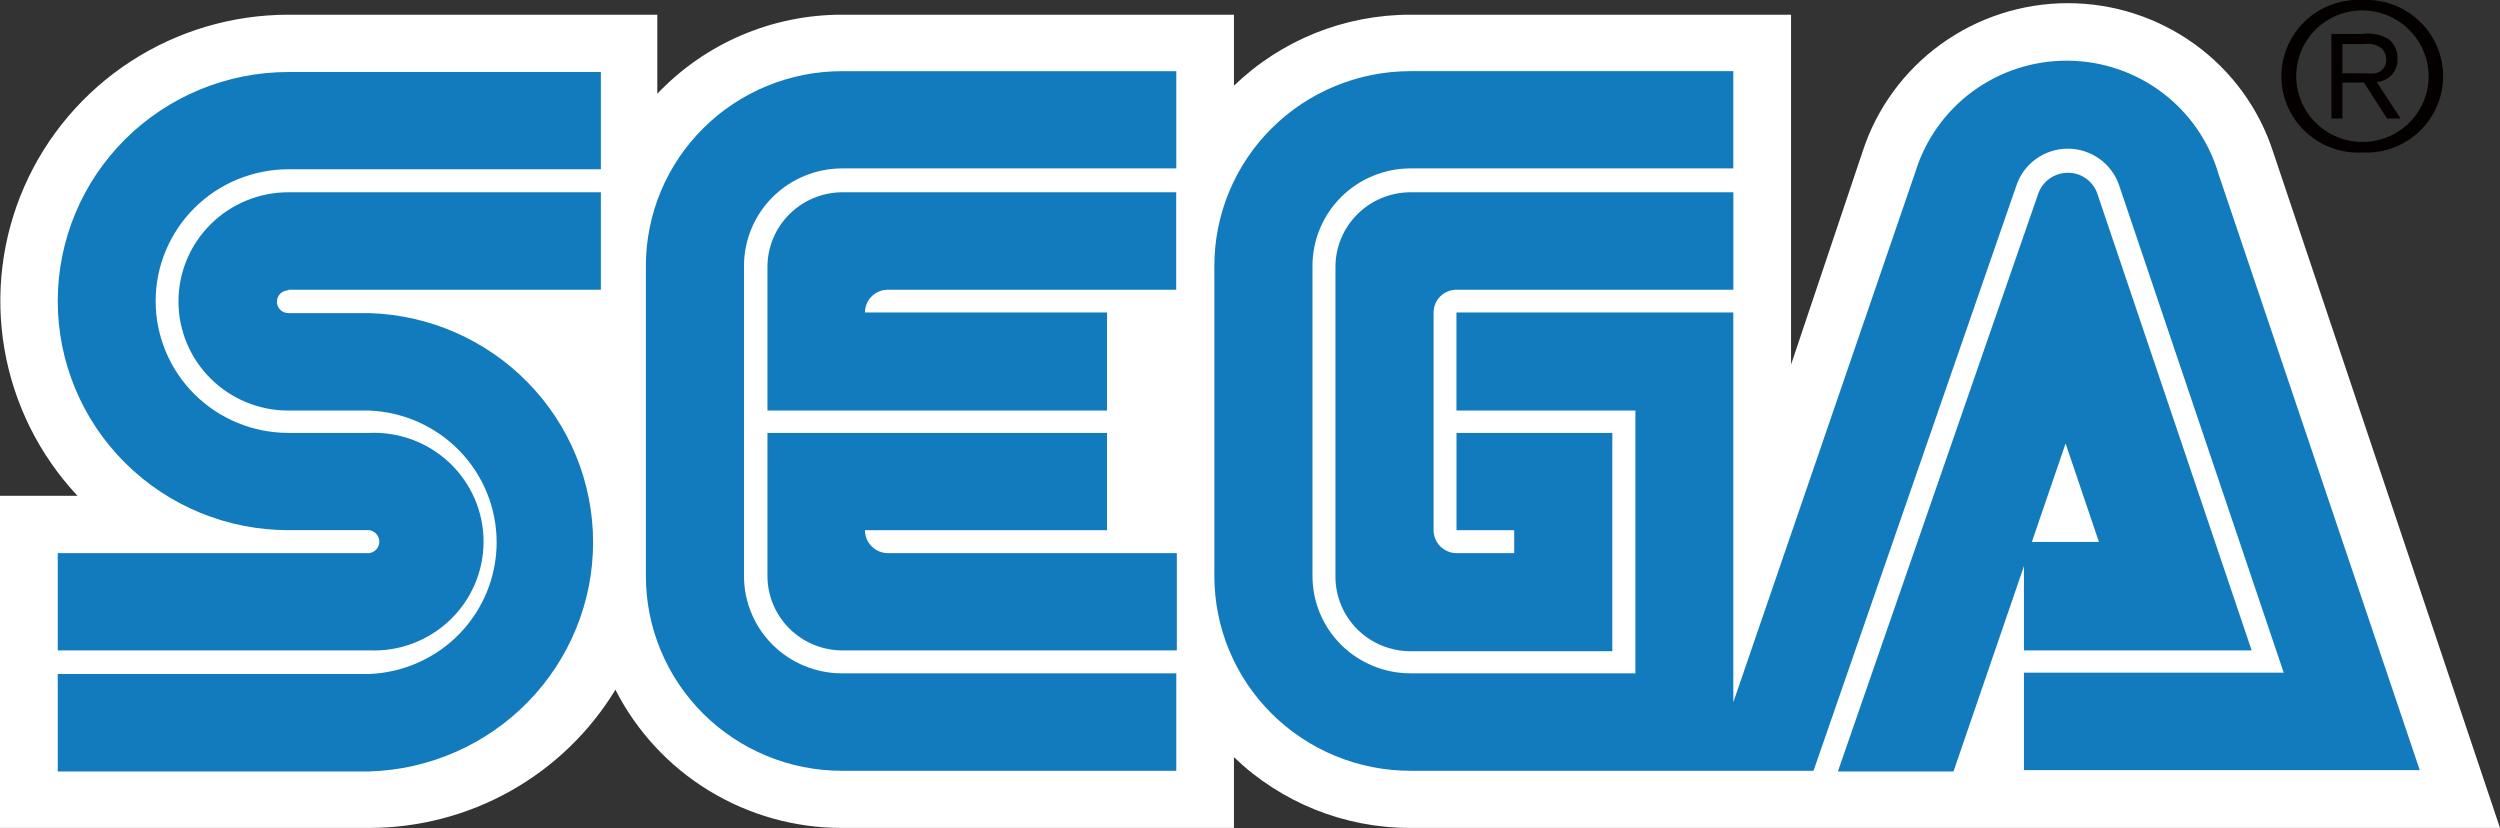
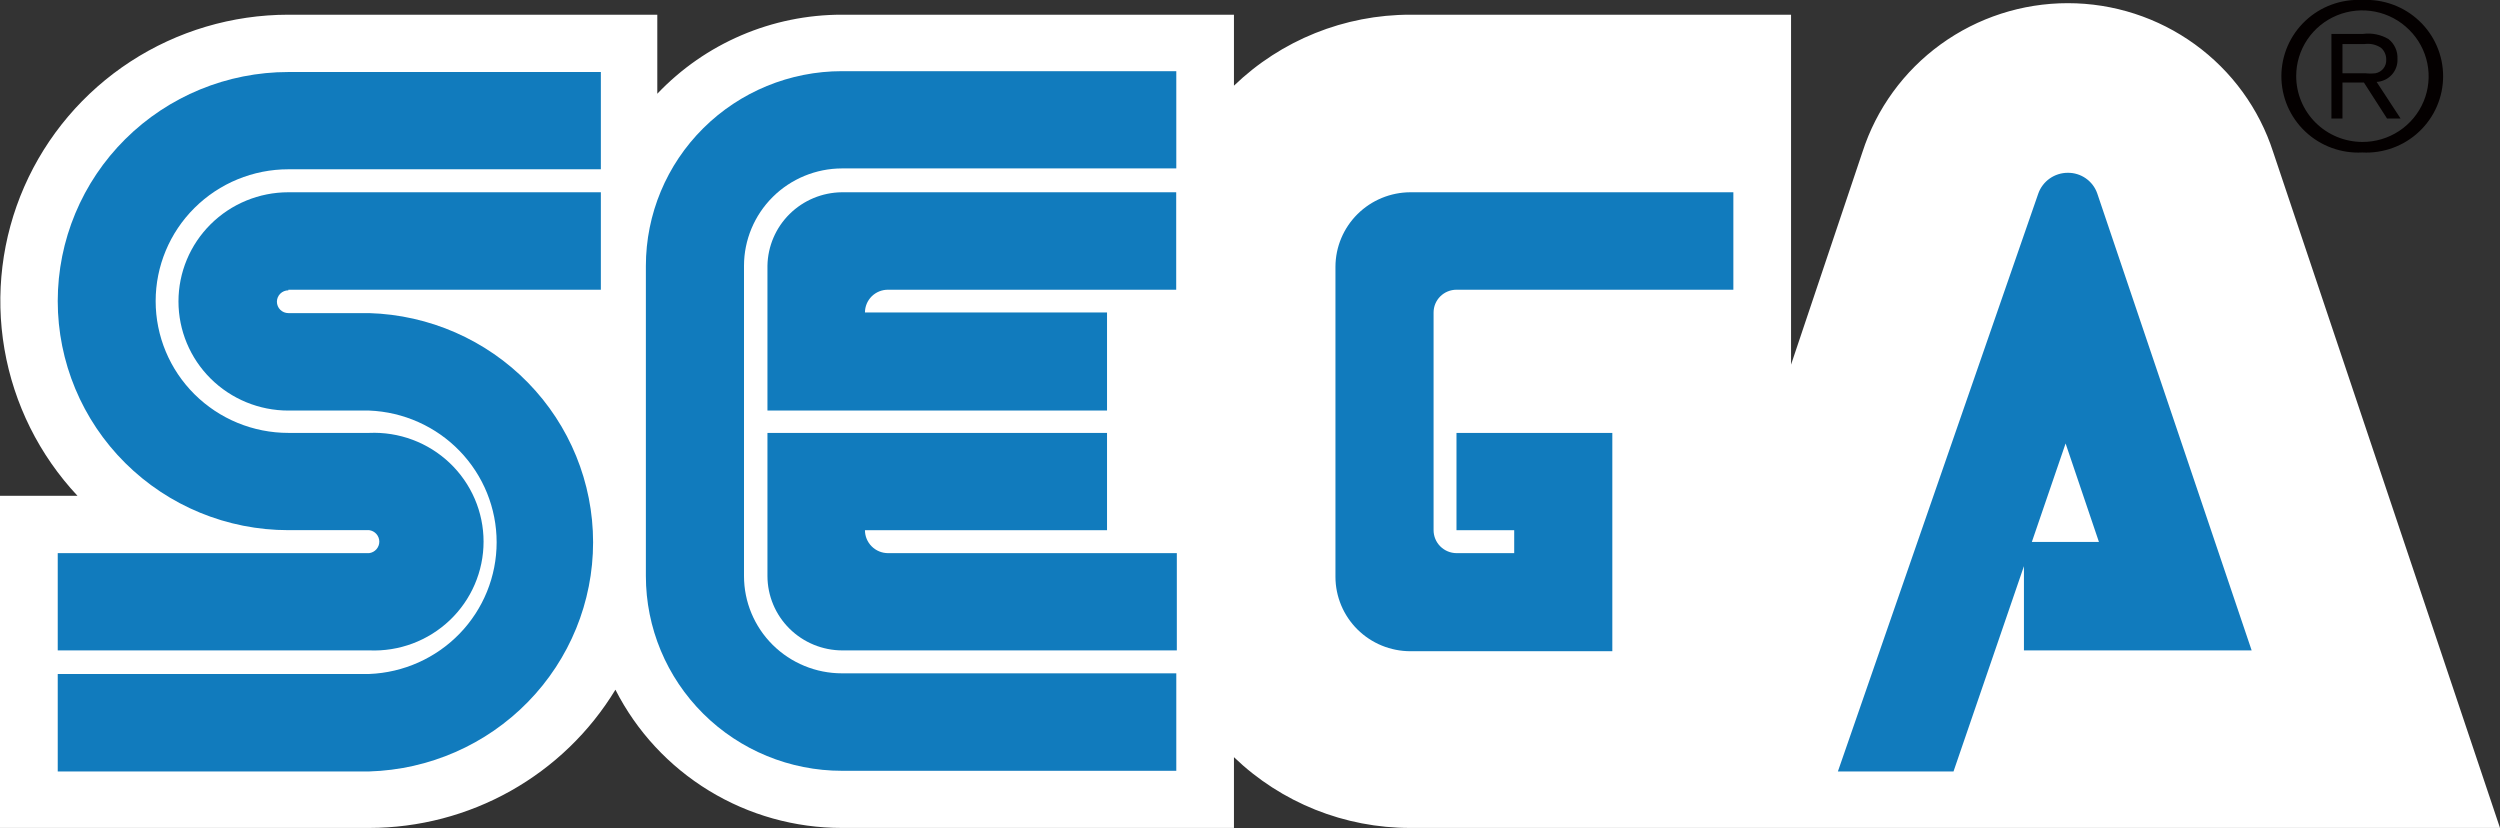
<svg xmlns="http://www.w3.org/2000/svg" width="160" height="53" viewBox="0 0 160 53" fill="none">
  <rect x="0" y="0" width="160" height="53" fill="#333333" stroke="none" />
  <g clip-path="url(#clip0_5817_72228)">
    <path d="M145.48 9.722C144.587 6.958 142.833 4.546 140.472 2.836C138.11 1.125 135.263 0.203 132.34 0.203C129.417 0.203 126.57 1.125 124.208 2.836C121.847 4.546 120.093 6.958 119.2 9.722L114.627 23.336V0.941H90.267C86.05 0.938 81.999 2.568 78.973 5.484V0.941H53.88C51.668 0.94 49.478 1.388 47.447 2.258C45.416 3.128 43.584 4.402 42.067 6V0.941H18.453C14.864 0.943 11.352 1.985 8.35 3.94C5.348 5.895 2.986 8.678 1.553 11.947C0.121 15.216 -0.32 18.83 0.285 22.345C0.89 25.859 2.515 29.122 4.96 31.732H0V52.988H23.627C26.798 52.986 29.916 52.171 32.677 50.621C35.438 49.071 37.749 46.839 39.387 44.141C40.742 46.804 42.814 49.04 45.373 50.602C47.931 52.164 50.877 52.99 53.88 52.988H78.973V48.459C82.001 51.371 86.052 52.996 90.267 52.988H160L145.48 9.722Z" fill="white" />
    <path d="M23.629 35.4H3.695V41.625H23.629C24.575 41.666 25.519 41.516 26.405 41.185C27.291 40.853 28.1 40.347 28.784 39.697C29.468 39.047 30.012 38.266 30.384 37.401C30.756 36.536 30.948 35.605 30.948 34.665C30.948 33.725 30.756 32.794 30.384 31.929C30.012 31.065 29.468 30.284 28.784 29.633C28.1 28.983 27.291 28.477 26.405 28.146C25.519 27.814 24.575 27.665 23.629 27.706H18.455C16.203 27.706 14.042 26.817 12.45 25.235C10.857 23.653 9.962 21.507 9.962 19.27C9.962 17.032 10.857 14.887 12.45 13.305C14.042 11.723 16.203 10.834 18.455 10.834H38.455V4.609H18.455C14.541 4.609 10.787 6.154 8.018 8.903C5.25 11.653 3.695 15.382 3.695 19.27C3.695 23.158 5.25 26.887 8.018 29.636C10.787 32.386 14.541 33.93 18.455 33.93H23.629C23.808 33.954 23.972 34.042 24.091 34.177C24.21 34.312 24.276 34.486 24.276 34.665C24.276 34.845 24.21 35.018 24.091 35.153C23.972 35.289 23.808 35.376 23.629 35.4Z" fill="#117BBD" />
    <path d="M18.455 18.542H38.455V12.305H18.455C16.59 12.305 14.801 13.041 13.482 14.351C12.163 15.661 11.422 17.438 11.422 19.291C11.422 21.143 12.163 22.92 13.482 24.23C14.801 25.54 16.59 26.276 18.455 26.276H23.629C25.821 26.363 27.895 27.289 29.416 28.86C30.936 30.431 31.785 32.526 31.785 34.706C31.785 36.885 30.936 38.98 29.416 40.552C27.895 42.123 25.821 43.049 23.629 43.135H3.695V49.373H23.629C27.468 49.258 31.112 47.663 33.787 44.925C36.462 42.187 37.958 38.521 37.958 34.706C37.958 30.89 36.462 27.225 33.787 24.487C31.112 21.749 27.468 20.153 23.629 20.039H18.455C18.261 20.039 18.074 19.962 17.937 19.826C17.799 19.689 17.722 19.504 17.722 19.31C17.722 19.117 17.799 18.932 17.937 18.795C18.074 18.659 18.261 18.582 18.455 18.582V18.542Z" fill="#117BBD" />
    <path d="M90.269 12.305C88.999 12.308 87.782 12.81 86.883 13.7C85.984 14.591 85.476 15.798 85.469 17.059V36.924C85.472 38.186 85.98 39.395 86.879 40.287C87.779 41.178 88.998 41.678 90.269 41.678H103.189V27.707H93.215V33.931H96.909V35.401H93.215C92.825 35.398 92.452 35.241 92.177 34.966C91.903 34.691 91.749 34.319 91.749 33.931V19.999C91.749 19.613 91.903 19.242 92.178 18.969C92.453 18.696 92.826 18.542 93.215 18.542H110.935V12.305H90.269Z" fill="#117BBD" />
    <path d="M129.532 41.624H144.105L134.225 12.383C134.09 11.992 133.834 11.654 133.494 11.416C133.154 11.178 132.747 11.053 132.332 11.059C131.919 11.06 131.517 11.188 131.18 11.425C130.844 11.662 130.589 11.997 130.452 12.383L117.625 49.372H125.025L129.532 36.234V41.624ZM132.198 28.381L134.332 34.685H130.038L132.198 28.381Z" fill="#117BBD" />
-     <path d="M141.985 11.136C141.378 9.056 140.111 7.226 138.372 5.919C136.633 4.612 134.516 3.898 132.335 3.883C130.155 3.868 128.027 4.553 126.271 5.836C124.514 7.119 123.221 8.932 122.585 11.003L110.932 44.946V19.996H93.212V26.273H104.665V43.092H90.265C88.603 43.092 87.009 42.436 85.834 41.269C84.659 40.102 83.999 38.519 83.999 36.868V17.003C84.002 15.353 84.664 13.772 85.838 12.605C87.013 11.439 88.604 10.782 90.265 10.778H110.932V4.554H90.265C88.618 4.554 86.986 4.876 85.464 5.503C83.942 6.129 82.559 7.047 81.394 8.204C80.228 9.361 79.304 10.735 78.674 12.247C78.043 13.759 77.719 15.379 77.719 17.016V36.868C77.719 38.504 78.043 40.125 78.674 41.637C79.304 43.149 80.228 44.523 81.394 45.68C82.559 46.837 83.942 47.755 85.464 48.381C86.986 49.007 88.618 49.33 90.265 49.33H116.065L129.039 11.904C129.264 11.21 129.704 10.605 130.297 10.176C130.89 9.747 131.605 9.515 132.339 9.515C133.072 9.515 133.787 9.747 134.38 10.176C134.973 10.605 135.414 11.21 135.639 11.904L146.159 43.052H129.532V49.29H154.865L141.985 11.136Z" fill="#117BBD" />
    <path d="M53.883 43.093C52.221 43.093 50.627 42.437 49.451 41.27C48.276 40.102 47.616 38.519 47.616 36.868V17.003C47.619 15.354 48.281 13.773 49.455 12.606C50.63 11.44 52.222 10.783 53.883 10.779H75.283V4.555H53.883C50.555 4.555 47.364 5.868 45.011 8.205C42.658 10.542 41.336 13.712 41.336 17.017V36.868C41.336 40.174 42.658 43.343 45.011 45.681C47.364 48.018 50.555 49.331 53.883 49.331H75.283V43.093H53.883Z" fill="#117BBD" />
    <path d="M55.357 33.931H70.85V27.707H49.117V36.871C49.121 38.134 49.628 39.343 50.528 40.234C51.428 41.125 52.647 41.626 53.917 41.626H75.317V35.401H56.824C56.434 35.398 56.061 35.242 55.786 34.966C55.511 34.691 55.357 34.319 55.357 33.931Z" fill="#117BBD" />
    <path d="M70.85 19.999H55.357C55.357 19.807 55.396 19.616 55.47 19.439C55.545 19.261 55.654 19.1 55.791 18.964C55.929 18.829 56.092 18.722 56.272 18.649C56.451 18.577 56.644 18.541 56.837 18.542H75.277V12.305H53.877C52.624 12.318 51.425 12.817 50.536 13.695C49.647 14.573 49.138 15.761 49.117 17.006V26.276H70.85V19.999Z" fill="#117BBD" />
    <path d="M151.184 9.759C151.851 9.794 152.517 9.693 153.144 9.463C153.77 9.234 154.343 8.88 154.827 8.423C155.311 7.967 155.697 7.417 155.96 6.808C156.224 6.198 156.36 5.542 156.36 4.879C156.36 4.216 156.224 3.56 155.96 2.95C155.697 2.341 155.311 1.791 154.827 1.335C154.343 0.878 153.77 0.524 153.144 0.295C152.517 0.065 151.851 -0.036 151.184 -0.001C150.517 -0.036 149.85 0.065 149.224 0.295C148.598 0.524 148.025 0.878 147.541 1.335C147.056 1.791 146.671 2.341 146.407 2.95C146.144 3.56 146.008 4.216 146.008 4.879C146.008 5.542 146.144 6.198 146.407 6.808C146.671 7.417 147.056 7.967 147.541 8.423C148.025 8.88 148.598 9.234 149.224 9.463C149.85 9.693 150.517 9.794 151.184 9.759ZM146.957 4.872C146.955 4.04 147.203 3.226 147.668 2.533C148.133 1.841 148.795 1.301 149.569 0.983C150.344 0.665 151.196 0.583 152.018 0.748C152.84 0.912 153.593 1.315 154.184 1.906C154.78 2.493 155.186 3.243 155.351 4.06C155.516 4.878 155.432 5.725 155.11 6.495C154.788 7.265 154.243 7.922 153.544 8.383C152.845 8.844 152.023 9.088 151.184 9.084C150.062 9.08 148.987 8.635 148.194 7.846C147.402 7.056 146.957 5.987 146.957 4.872Z" fill="#040000" />
    <path d="M149.918 5.282V7.587H149.211V2.17H151.238C151.802 2.096 152.375 2.213 152.864 2.501C153.054 2.651 153.205 2.843 153.304 3.062C153.404 3.28 153.45 3.52 153.438 3.759C153.448 3.944 153.422 4.129 153.361 4.303C153.3 4.478 153.205 4.638 153.081 4.776C152.957 4.914 152.807 5.026 152.639 5.106C152.472 5.186 152.29 5.233 152.104 5.243L153.638 7.587H152.771L151.291 5.282H149.918ZM149.918 4.687H151.371C151.592 4.713 151.816 4.713 152.038 4.687C152.239 4.648 152.419 4.538 152.544 4.377C152.669 4.216 152.731 4.015 152.718 3.812C152.721 3.67 152.692 3.529 152.635 3.399C152.577 3.268 152.492 3.152 152.384 3.058C152.074 2.853 151.7 2.768 151.331 2.819H149.918V4.687Z" fill="#040000" />
  </g>
  <defs>
    <clipPath id="clip0_5817_72228">
      <rect width="160" height="53" fill="white" />
    </clipPath>
  </defs>
</svg>